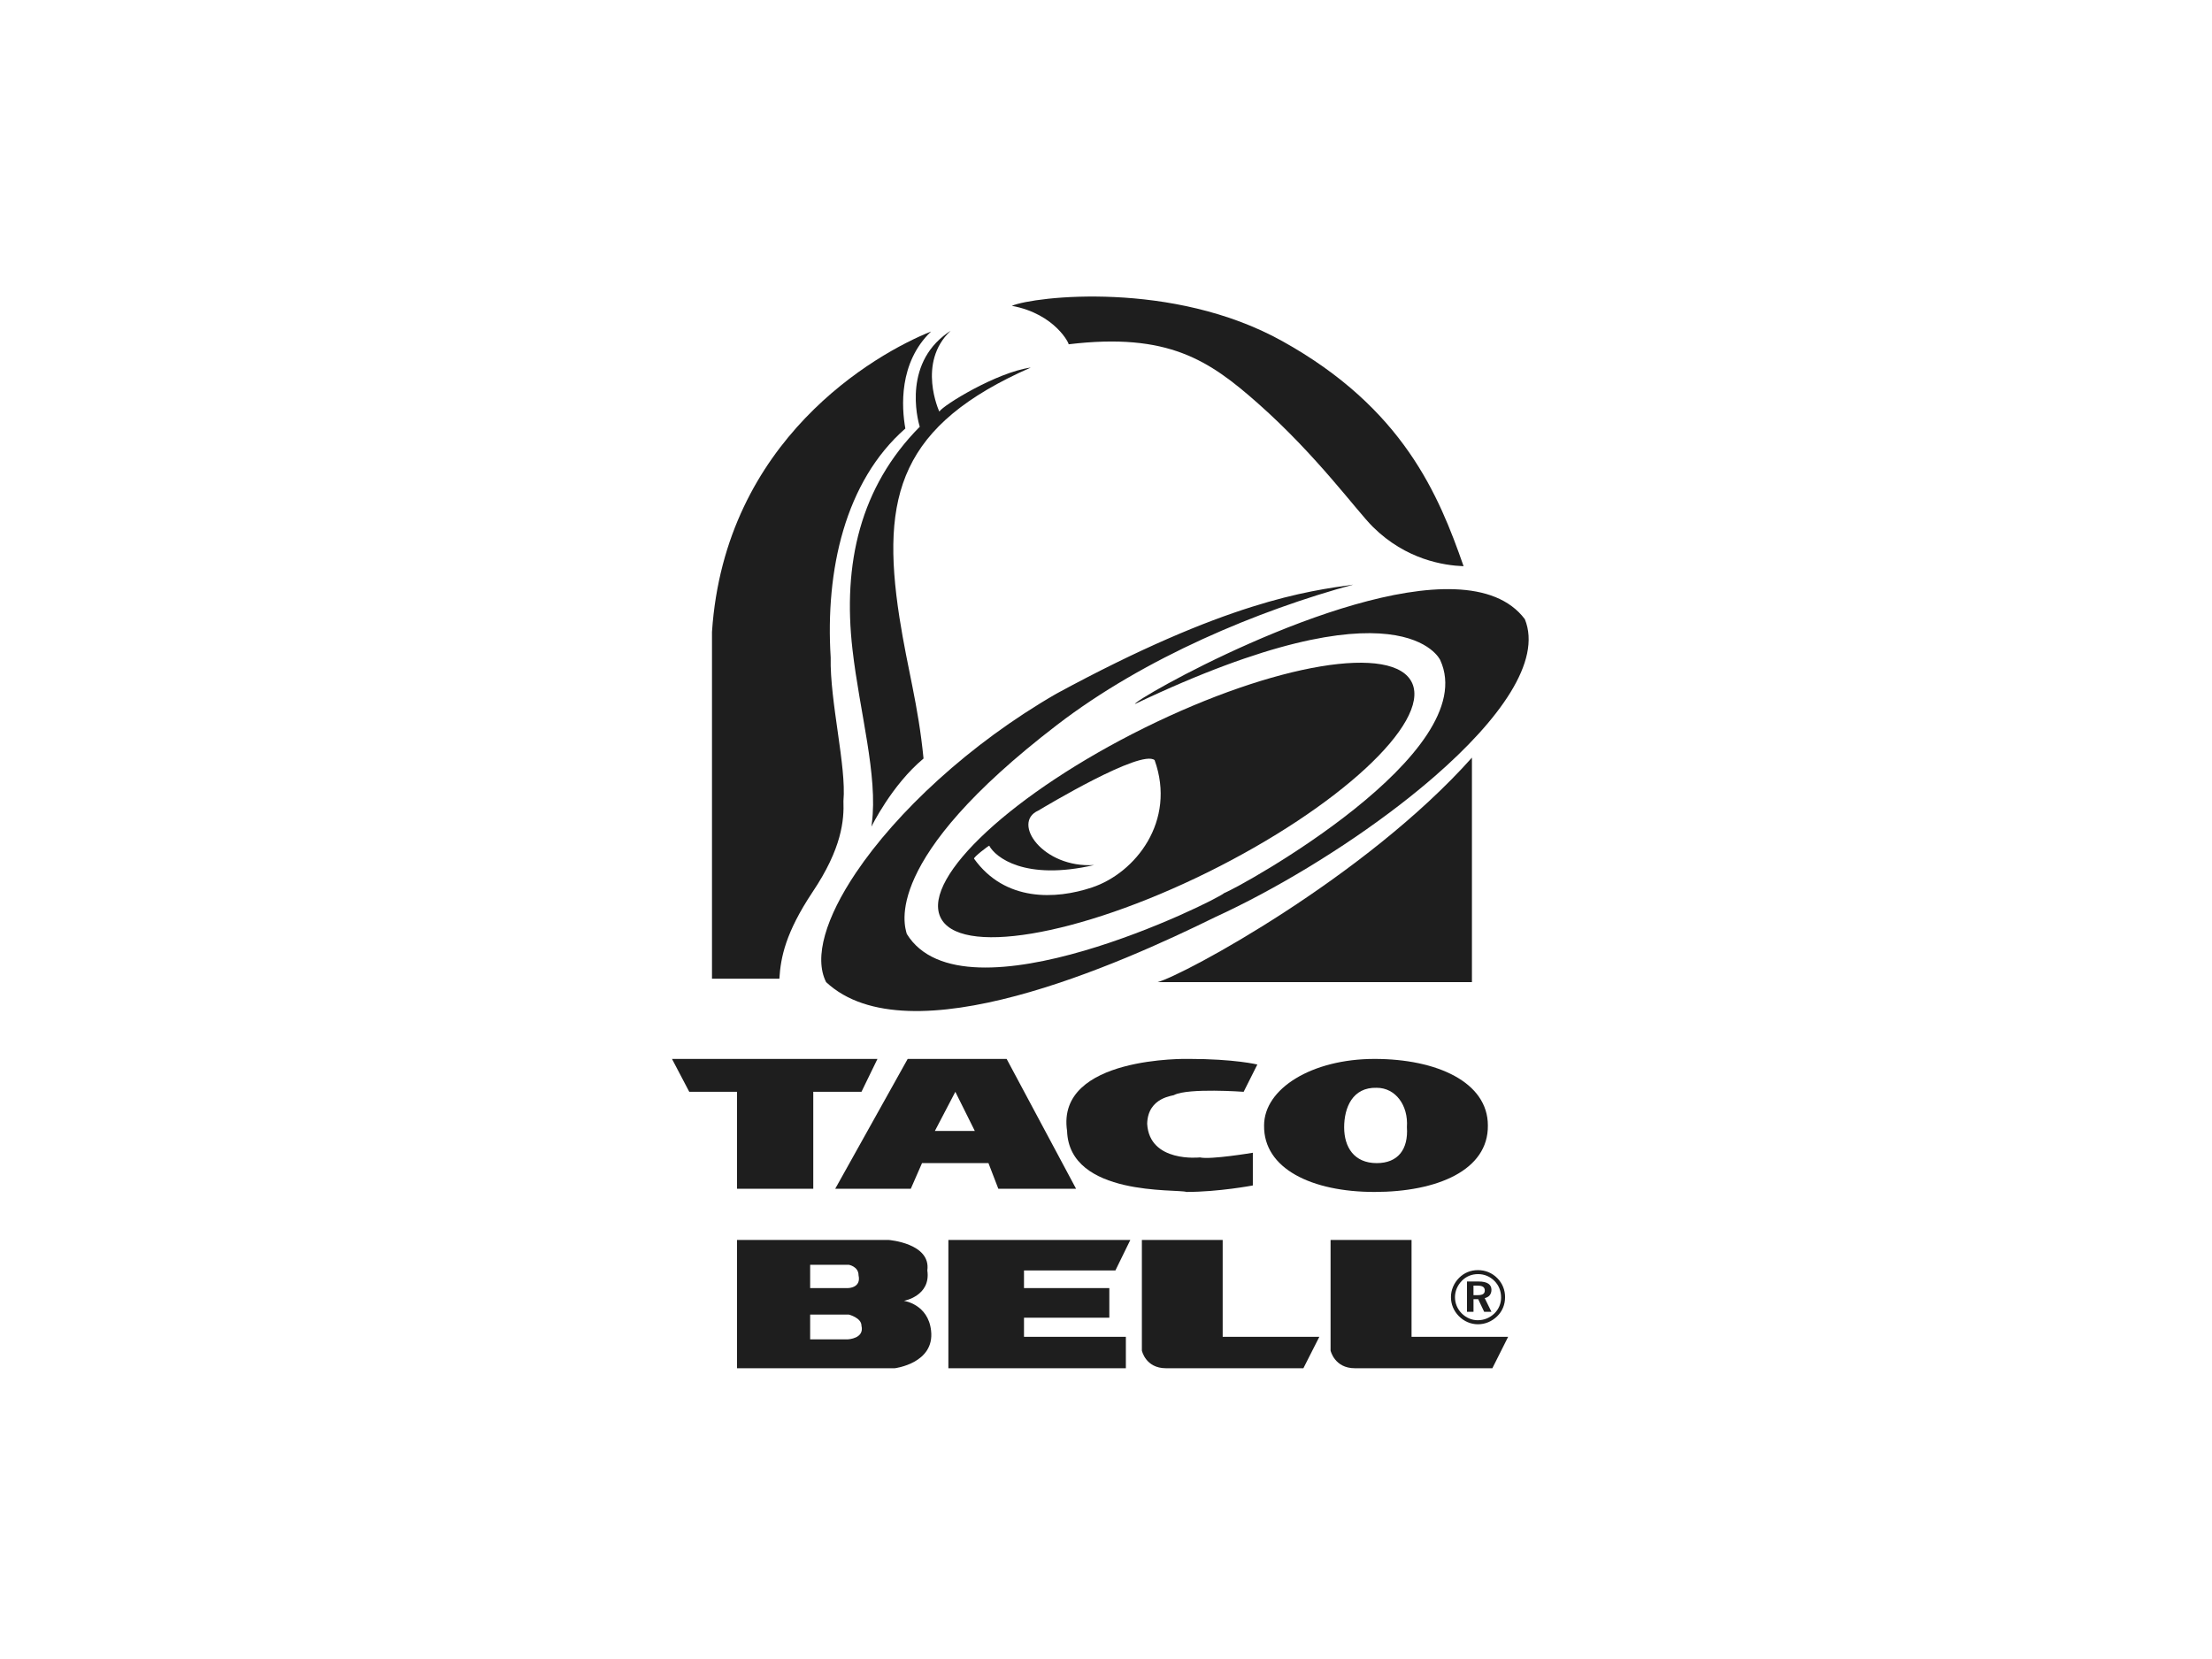
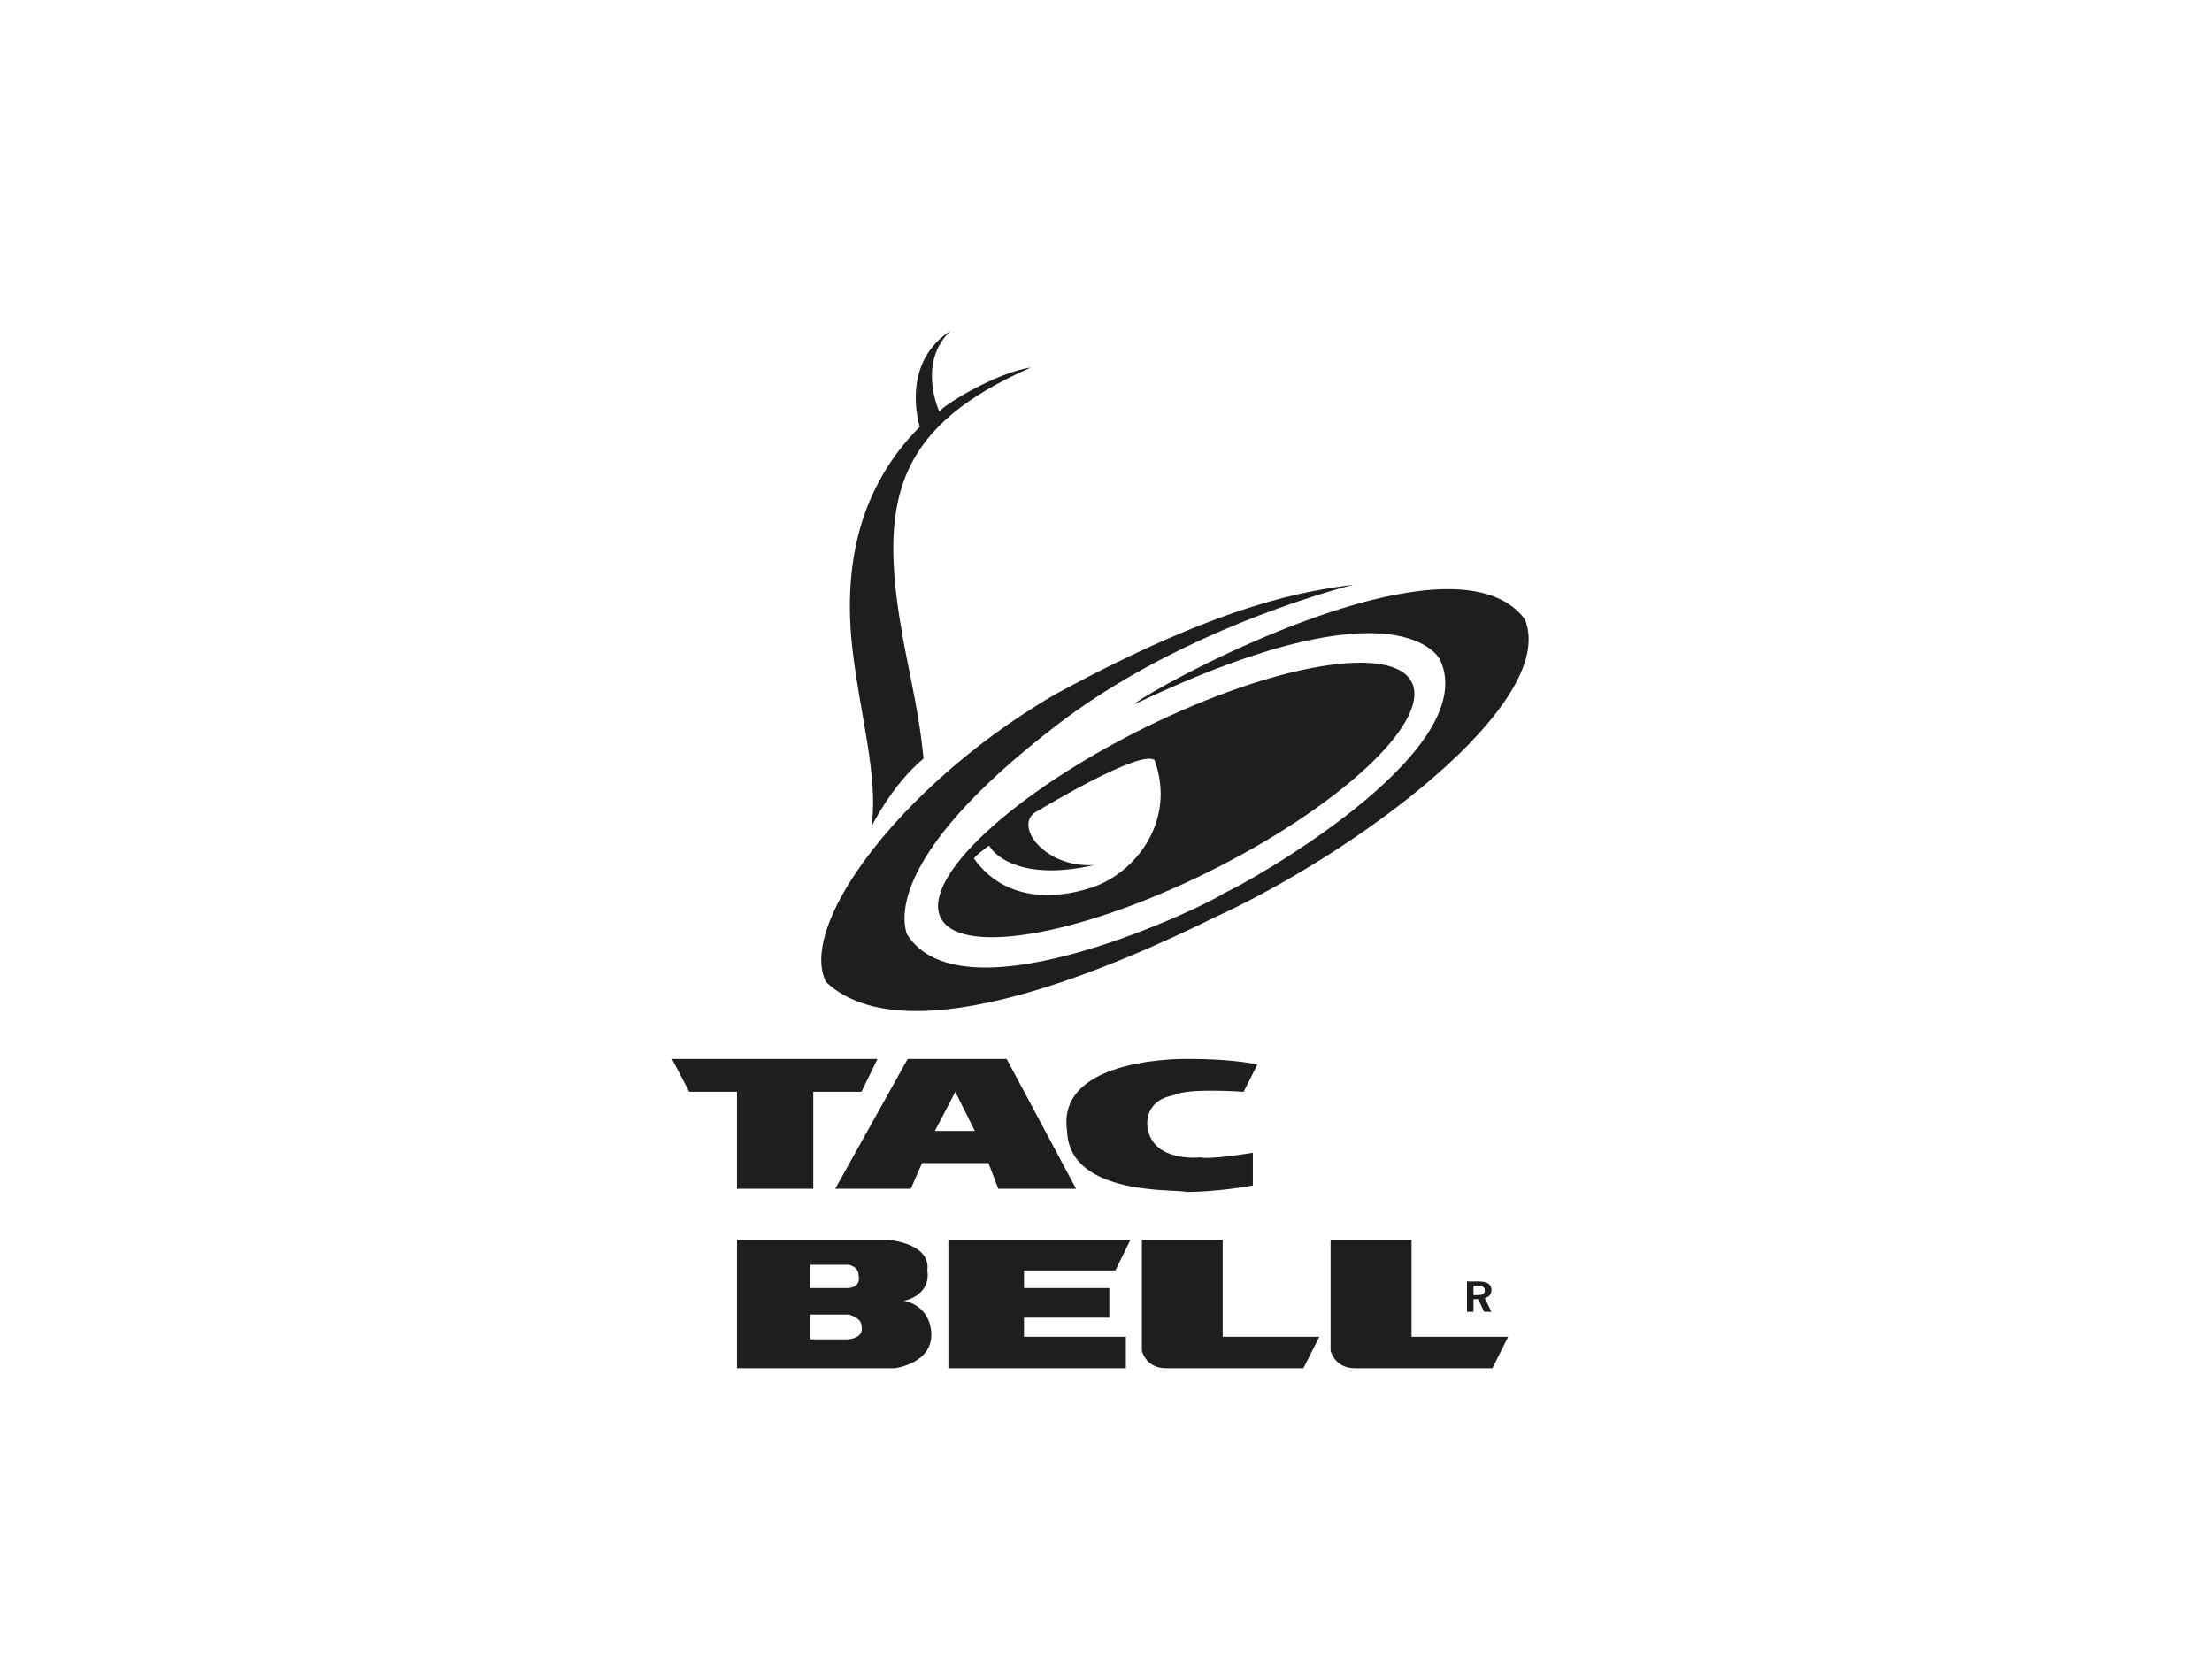
<svg xmlns="http://www.w3.org/2000/svg" version="1.1" id="Layer_1" x="0px" y="0px" width="400px" height="300px" viewBox="0 0 400 300" enable-background="new 0 0 400 300" xml:space="preserve">
-   <path fill="#1E1E1E" d="M266.172,137.004c-19.27,21.604-52.038,39.285-56.843,40.596h56.843V137.004z" />
-   <path fill="#1E1E1E" d="M193.226,62.26c18.013-2.161,25.41,2.865,34.293,10.72c10.652,9.425,17.844,19.442,20.752,22.306  c6.004,5.938,12.83,6.968,16.392,7.102c-4.495-12.897-10.927-28.555-32.782-40.703c-19.82-11.018-44.814-8.101-48.915-6.383  C190.917,56.766,193.492,62.401,193.226,62.26z" />
-   <path fill="#1E1E1E" d="M146.91,161.348c5.345-7.951,5.737-13.038,5.611-16.508c0.556-6.256-2.472-17.979-2.308-25.95  c-0.978-15.763,2.583-31.836,13.502-41.401c-0.674-3.782-1.242-11.882,4.651-17.544c-10.107,4.042-37.299,19.559-39.616,54.324  c0,0.172,0,62.716,0,62.716h12.185C141.172,173.096,142.062,168.654,146.91,161.348z" />
  <path fill="#1E1E1E" d="M166.322,77.17c-10.793,10.884-13.956,24.793-12.164,40.296c1.291,11.297,4.628,22.826,3.494,31.462  c-0.024,0.183-0.038,0.373-0.066,0.552c0,0,3.667-7.538,9.418-12.313c-0.97-9.861-2.865-15.962-4.355-25.499  c-3.442-22.181,0.223-34.841,23.744-45.204c-6.145,0.851-15.851,6.811-16.531,7.965c0,0-4.11-8.825,2.05-14.621  c-0.466,0.297-0.891,0.612-1.294,0.936C162.99,66.862,166.322,77.17,166.322,77.17z" />
  <path fill="#1E1E1E" d="M205.234,127.307c48.36-23.042,55.193-7.966,55.193-7.966c7.803,16.805-36.055,41.006-39.054,42.155  c-1.361,1.303-47.14,24.055-57.394,7.389c-0.393-1.453-4.774-13.32,27.186-37.811c15.865-12.185,36.479-20.713,53.542-25.355  c-8.306,1.17-22.927,3.043-53.682,19.724c-15.819,9.124-28.929,21.495-36.239,32.365c-5.437,8.082-7.671,15.334-5.397,19.793  c14.89,13.887,53.248-3.338,70.327-11.742c10.648-4.881,23.021-12.293,33.486-20.376c2.182-1.685,4.277-3.398,6.261-5.124  c11.7-10.186,19.378-20.801,16.274-28.395c-2.725-3.622-7.217-5.2-12.652-5.406C241.534,105.735,205.141,126.502,205.234,127.307z" />
  <polygon fill="#1E1E1E" points="133.272,214.963 147.065,214.963 147.065,197.434 155.78,197.434 158.674,191.486 121.516,191.486   124.641,197.434 133.272,197.434 " />
  <path fill="#1E1E1E" d="M164.139,191.486l-13.105,23.478h13.668l2.027-4.635h12.017l1.784,4.635h14.059l-12.556-23.478H164.139z   M169.054,204.516l3.702-7.082l3.524,7.082H169.054z" />
  <polygon fill="#1E1E1E" points="201.702,229.734 204.398,224.225 171.497,224.225 171.497,247.422 203.592,247.422 203.592,241.742   185.171,241.742 185.171,238.285 200.602,238.285 200.602,232.926 185.171,232.926 185.171,229.734 " />
  <path fill="#1E1E1E" d="M221.1,224.225h-14.613v19.998c0,0,0.658,3.199,4.359,3.199h24.848l2.882-5.68H221.1V224.225z" />
  <path fill="#1E1E1E" d="M255.253,224.225h-14.644v19.998c0,0,0.701,3.199,4.396,3.199h24.862l2.851-5.68h-17.465V224.225z" />
-   <path fill="#1E1E1E" d="M267.266,239.471c1.271,0,2.502-0.502,3.463-1.438c0.936-0.908,1.437-2.112,1.437-3.465  c0-1.314-0.486-2.506-1.394-3.426c-0.946-0.961-2.166-1.463-3.506-1.463c-1.328,0-2.49,0.473-3.412,1.395  c-0.947,0.949-1.476,2.193-1.476,3.494c0,1.285,0.5,2.488,1.421,3.424C264.732,238.941,265.965,239.471,267.266,239.471z   M264.368,231.588c0.785-0.783,1.772-1.189,2.909-1.189c1.151,0,2.166,0.433,2.979,1.244c0.784,0.801,1.19,1.816,1.19,2.994  c0,1.094-0.434,2.123-1.218,2.883c-0.826,0.799-1.869,1.219-3.02,1.219c-1.059,0-2.1-0.446-2.896-1.246  c-0.785-0.799-1.205-1.828-1.205-2.924C263.109,233.473,263.557,232.417,264.368,231.588z" />
  <path fill="#1E1E1E" d="M266.452,234.932h0.853l1.084,2.289h1.313l-1.219-2.479c0.785-0.174,1.219-0.717,1.219-1.516  c0-0.961-0.771-1.49-2.314-1.49h-2.111v5.484h1.179v-2.289H266.452z M266.452,232.484h0.718c0.893,0,1.326,0.258,1.326,0.879  c0,0.597-0.405,0.841-1.271,0.841h-0.771L266.452,232.484L266.452,232.484z" />
  <path fill="#1E1E1E" d="M212.348,197.996c2.594-1.289,12.543-0.563,12.543-0.563l2.476-4.935c0,0-4.097-1.015-12.425-1.015  c0,0-24.023-0.576-21.981,13.031c0.402,11.912,19.933,10.446,21.583,11.025c5.868,0,12.009-1.172,12.009-1.172v-5.914  c0,0-7.655,1.289-9.565,0.844c0,0-9.129,1.027-9.543-6.076C207.561,198.299,212.348,198.172,212.348,197.996z" />
-   <path fill="#1E1E1E" d="M248.561,215.542c11.297,0,20.596-3.911,20.493-12.024c0-7.824-9.196-12.031-20.493-12.031  c-11.334,0-19.975,5.367-19.975,12.031C228.467,211.344,237.227,215.542,248.561,215.542z M248.96,196.707  c3.406,0,5.731,3.191,5.455,7.113c0.276,4.043-1.635,6.509-5.455,6.509c-4.103,0-5.894-2.896-5.894-6.47  C243.066,200.313,244.568,196.574,248.96,196.707z" />
  <path fill="#1E1E1E" d="M163.443,235.234c0,0,4.923-0.852,4.249-5.5c0.674-4.918-6.982-5.51-6.982-5.51h-27.438v23.197h28.533  c0,0,7.249-0.881,6.562-6.807C167.833,235.805,163.443,235.234,163.443,235.234z M146.502,228.711h6.982  c0,0,1.769,0.297,1.769,1.902c0.527,2.313-1.916,2.313-1.909,2.313h-6.842V228.711z M153.344,242.193h-6.842v-4.479h6.982  c0,0,2.296,0.568,2.296,2.014C156.357,242.068,153.337,242.193,153.344,242.193z" />
  <path fill="#1E1E1E" d="M170.018,165.775c3.167,7.203,24.831,3.59,48.411-8.055c23.571-11.668,40.119-26.948,36.95-34.16  c-3.184-7.221-24.84-3.605-48.439,8.063C183.395,143.27,166.825,158.579,170.018,165.775z M178.886,152.93  c1.096,2.072,6.412,6.389,18.968,3.496c-9.276,0.59-14.992-7.671-10.098-9.848c1.235-0.734,18.583-11.149,21.034-9.123  c3.961,11.024-3.474,20.415-11.328,23.027c-6.544,2.184-15.717,2.621-21.322-5.205C176.021,155.002,178.745,152.93,178.886,152.93z" />
</svg>